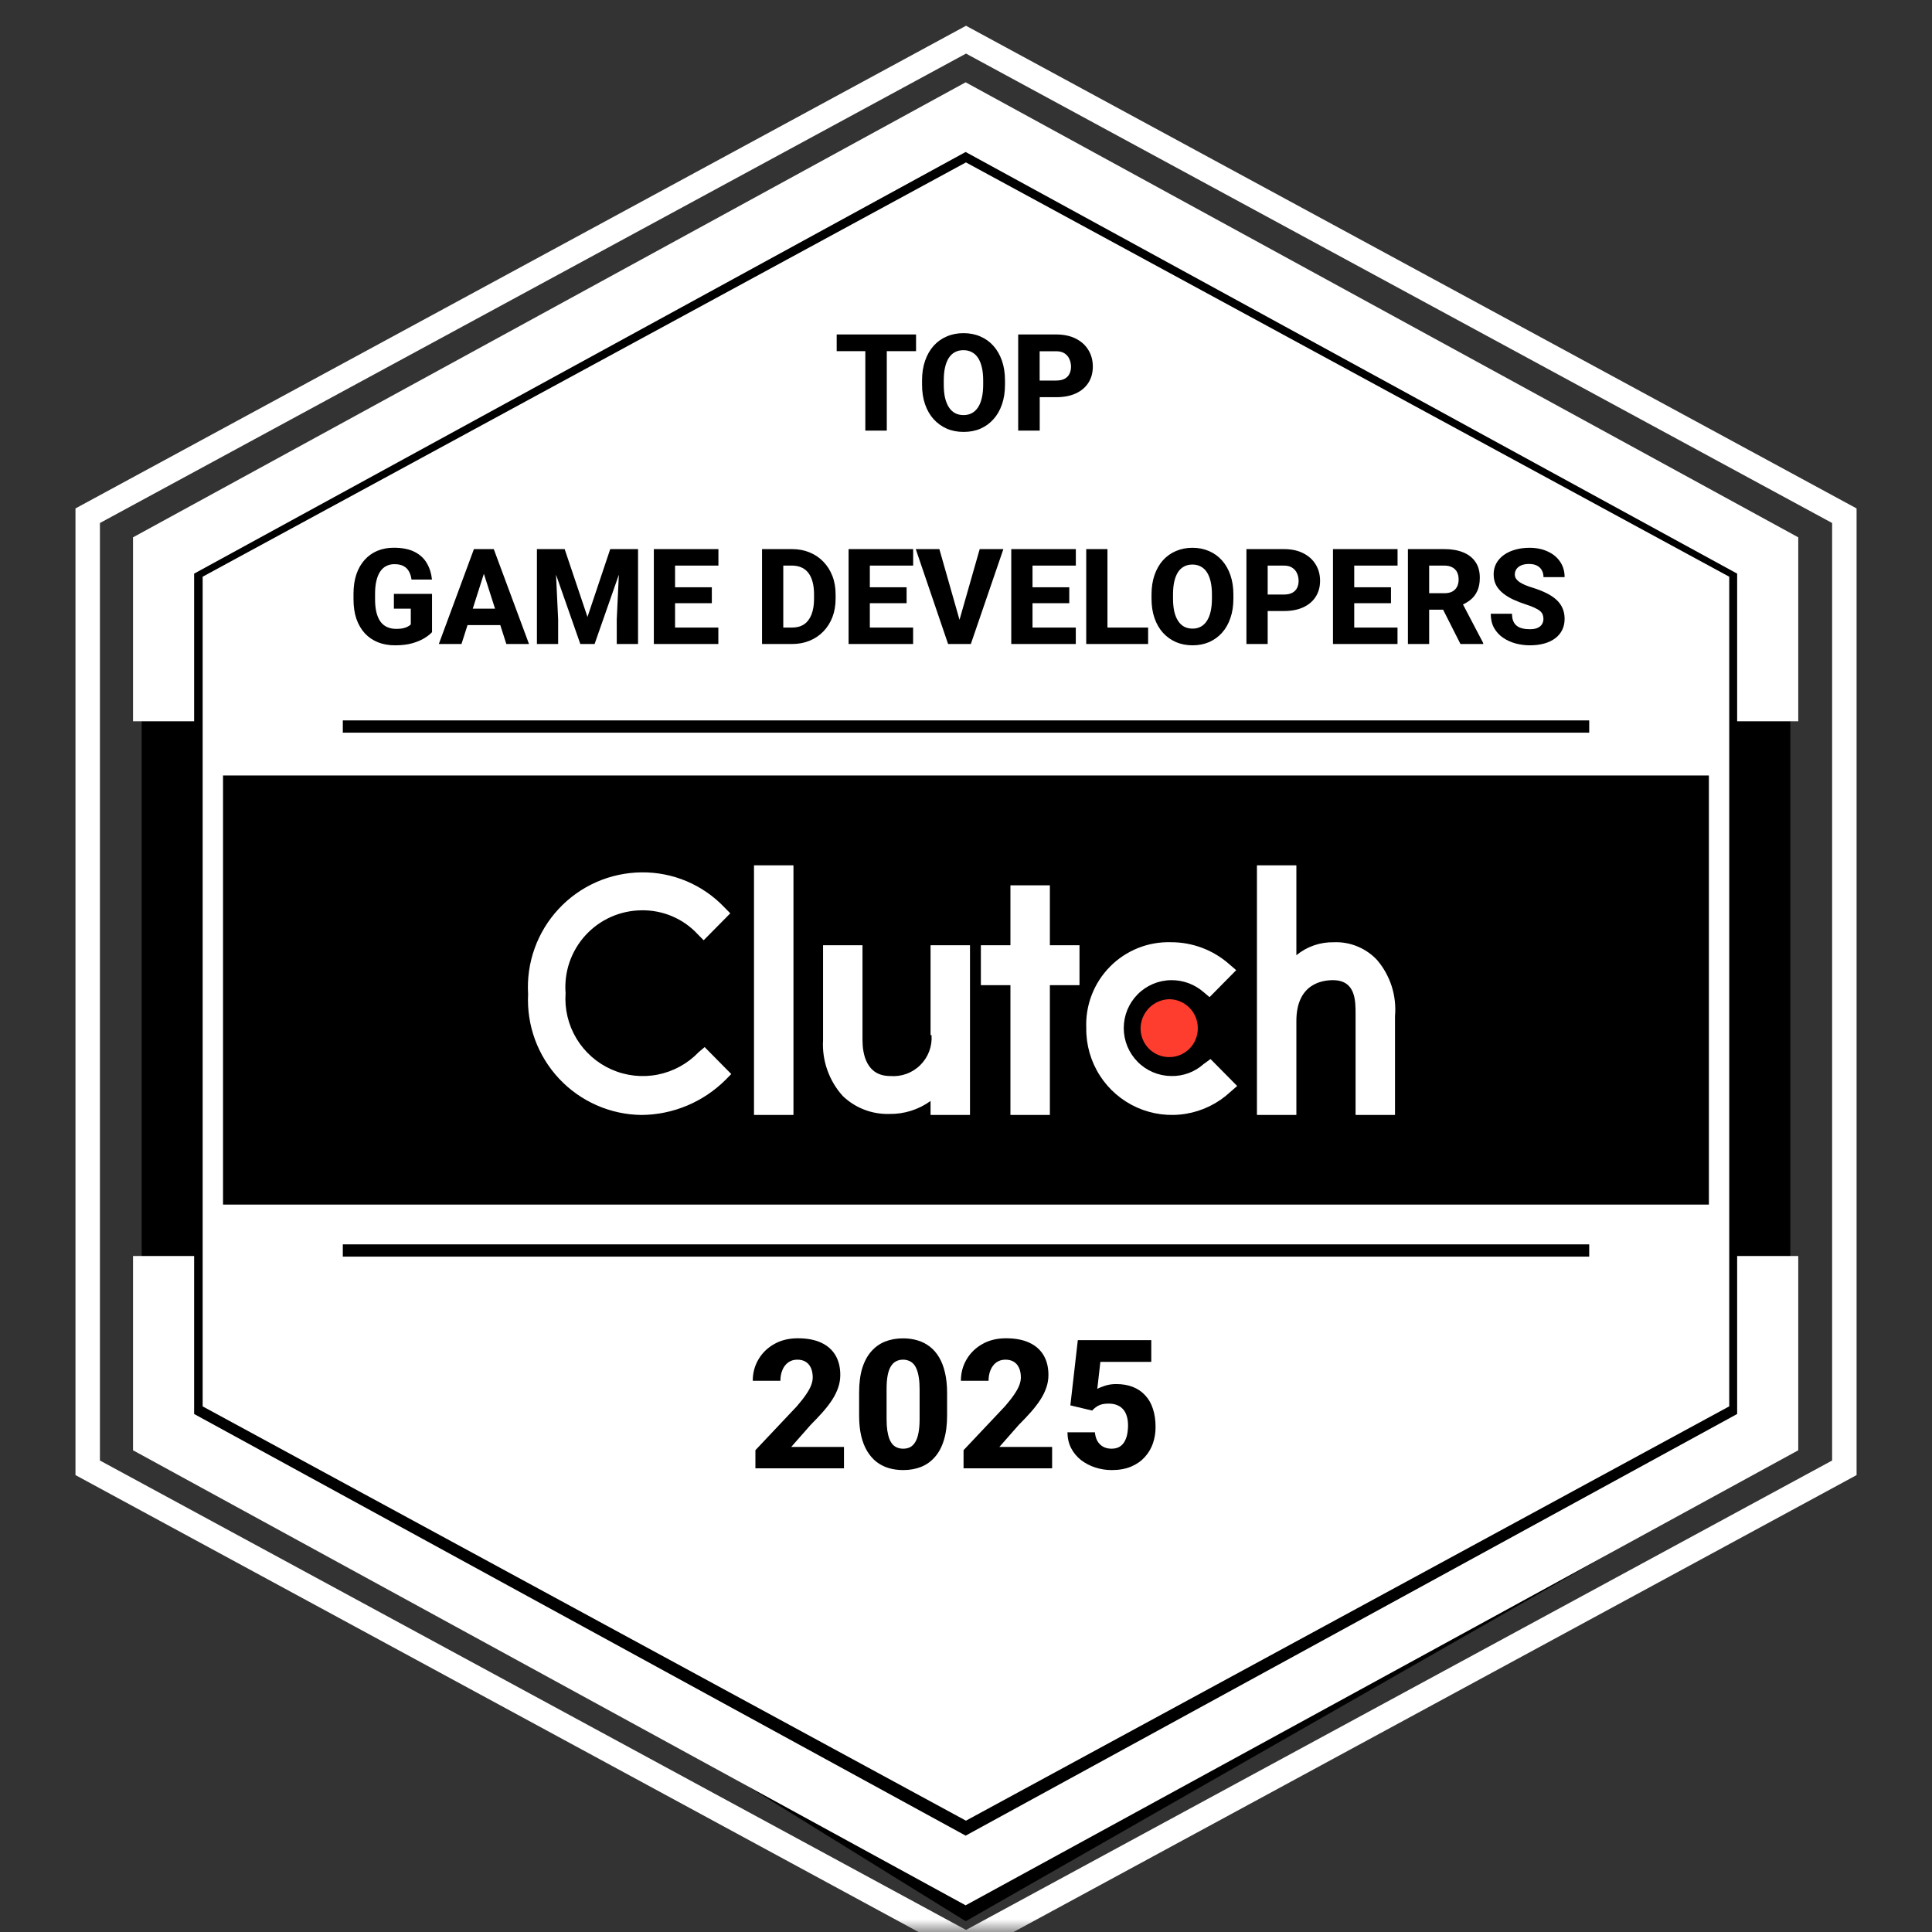
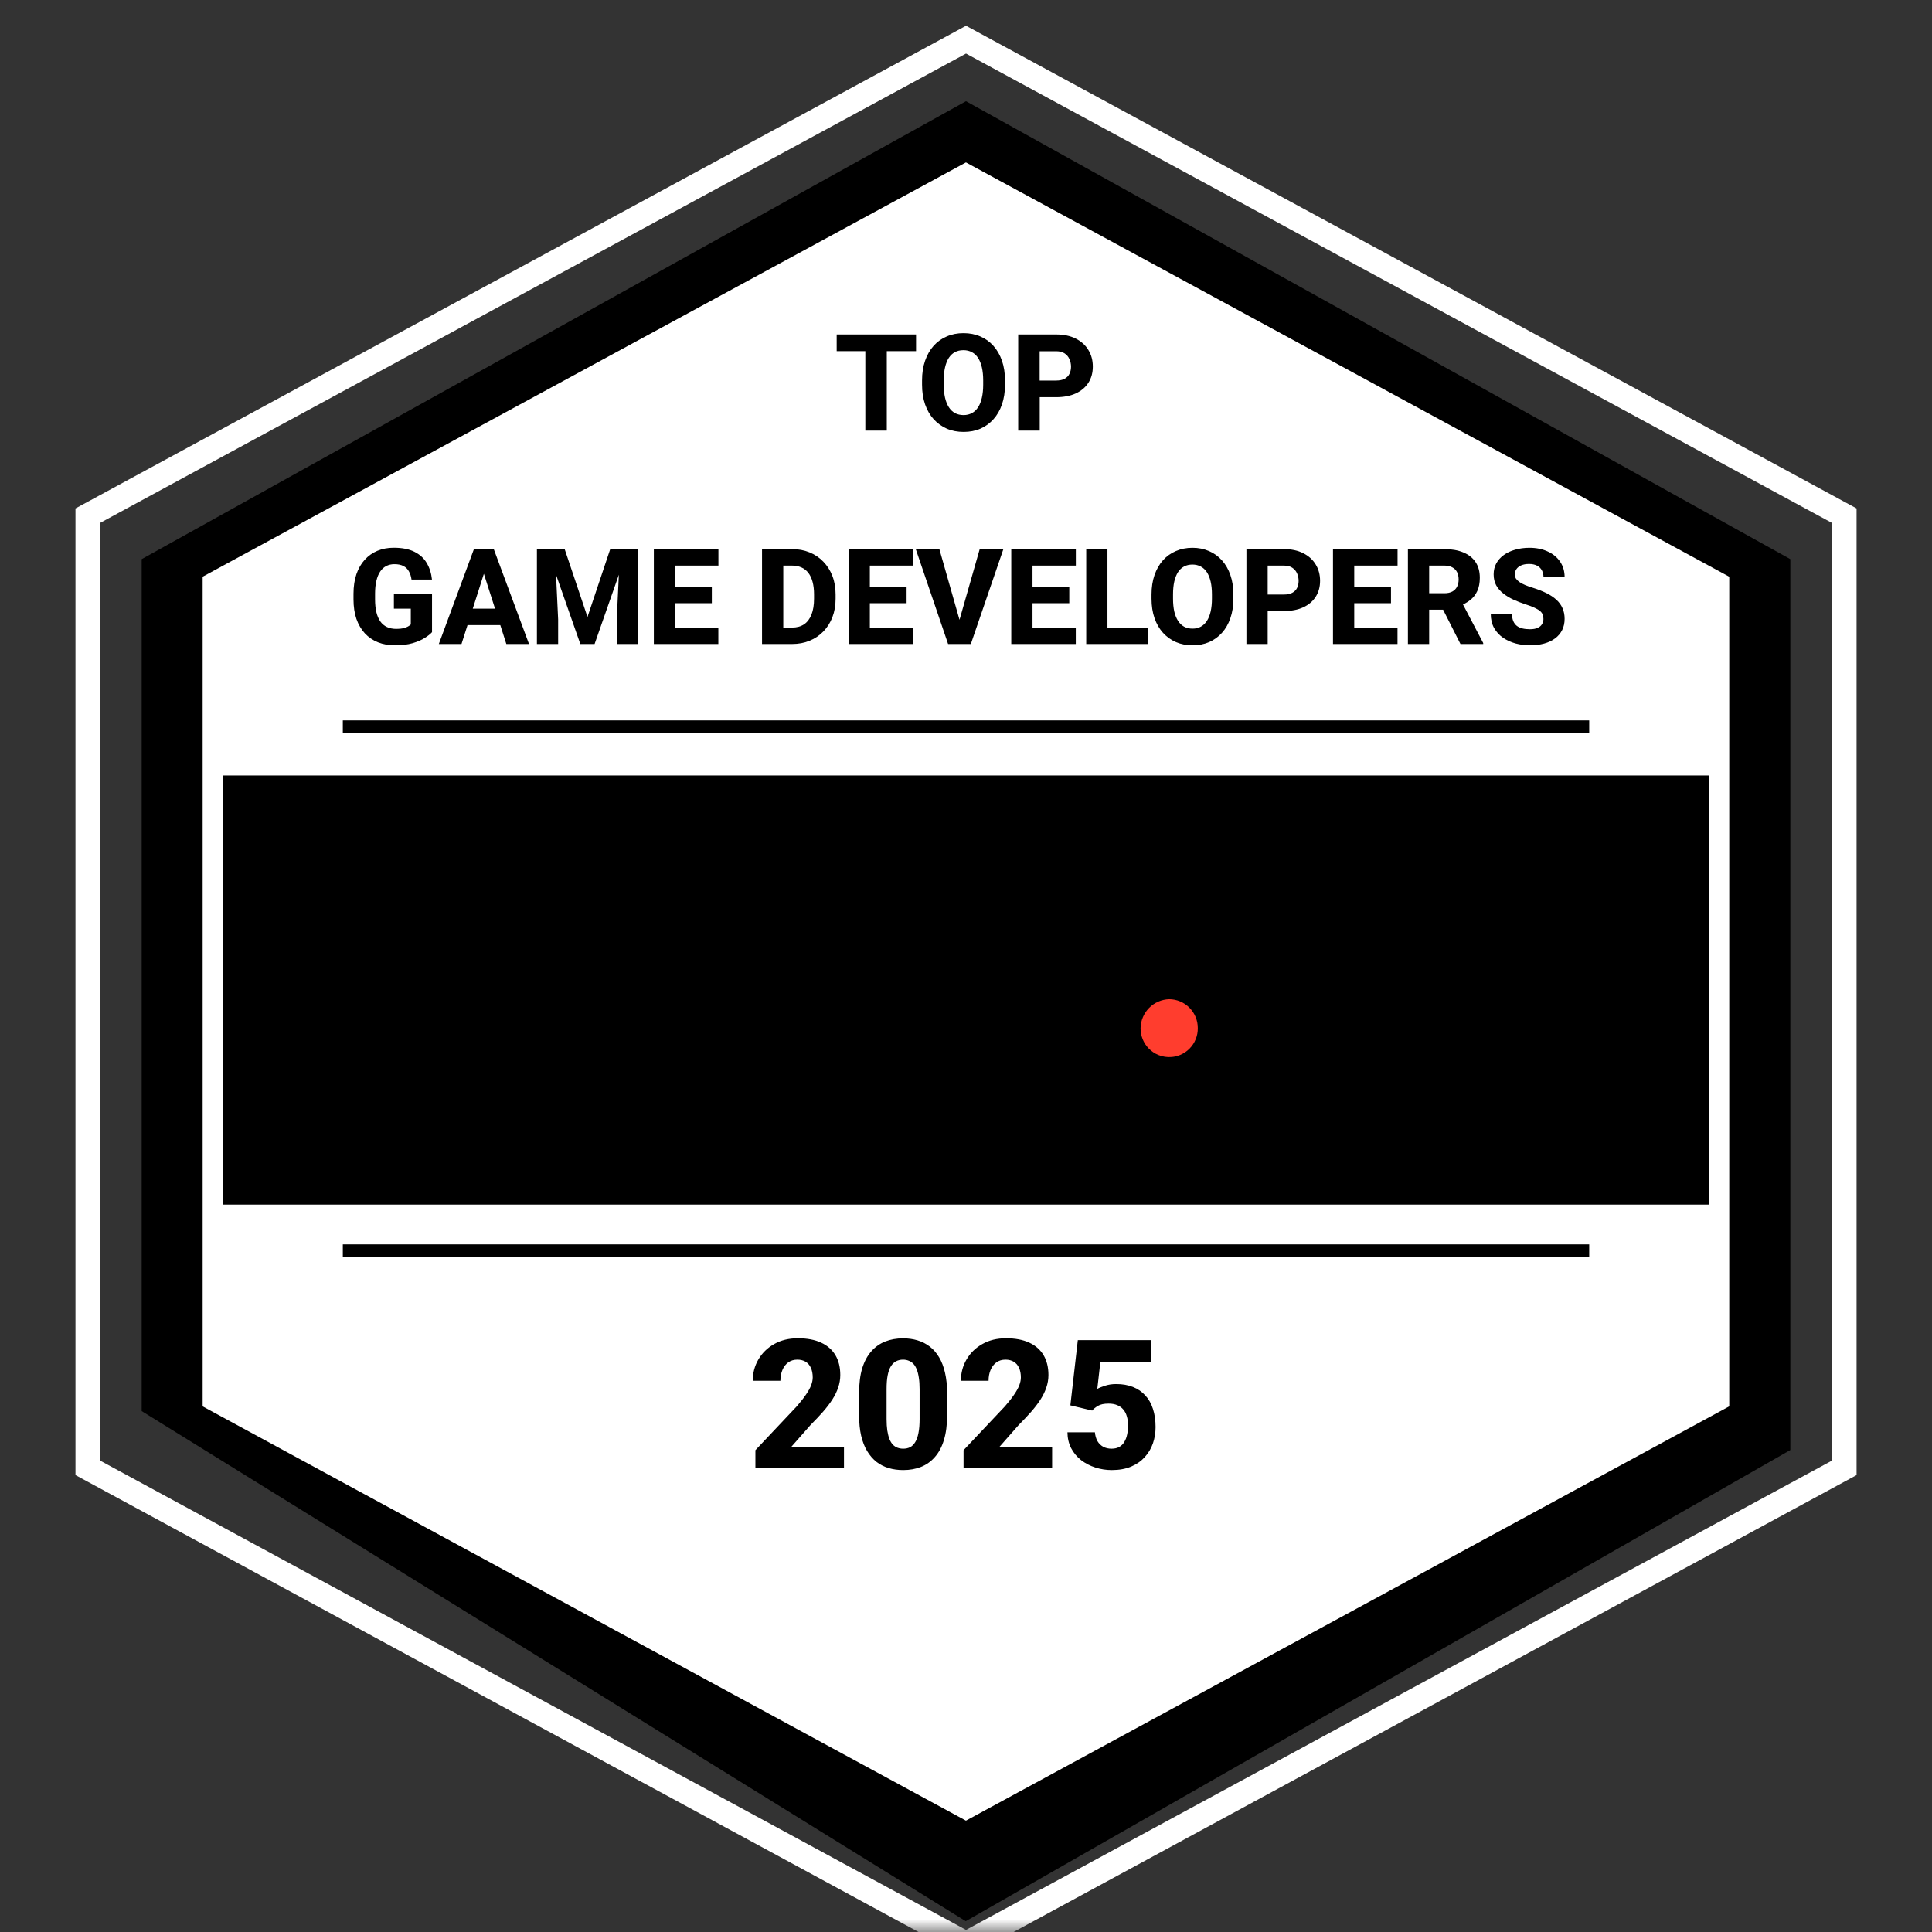
<svg xmlns="http://www.w3.org/2000/svg" width="75" height="75" viewBox="0 0 75 75" fill="none">
  <rect x="0" y="0" width="75" height="75" fill="#333333" stroke="none" />
  <mask id="mask0_1956_16524" style="mask-type:luminance" maskUnits="userSpaceOnUse" x="0" y="0" width="75" height="75">
    <path d="M0 0H75V75H0V0Z" fill="white" />
  </mask>
  <g mask="url(#mask0_1956_16524)">
    <path d="M6 22L37.5 4.5L69 22V56L37.5 74L6 54.5V22Z" fill="black" stroke="black" />
-     <path d="M67.436 28H69.808V20.859L37.486 3.195L5.164 20.859V28H7.536V22.268L37.486 5.9L67.436 22.268V28ZM5.164 56.3L37.486 73.964L69.808 56.3V48.758H67.436V54.891L37.486 71.259L7.536 54.891V48.758H5.164V56.3ZM30.802 33.593H29.27V43.283H30.802V33.593ZM36.071 40.813C36.147 40.611 36.178 40.396 36.162 40.182H36.124V36.694H37.655V43.282H36.124V42.74C35.657 43.078 35.092 43.255 34.516 43.243C34.185 43.252 33.855 43.195 33.546 43.075C33.237 42.956 32.955 42.776 32.716 42.546C32.451 42.253 32.247 41.91 32.116 41.537C31.984 41.165 31.928 40.77 31.951 40.375V36.694H33.482V40.375C33.482 40.918 33.635 41.771 34.554 41.771C34.768 41.789 34.984 41.761 35.186 41.688C35.388 41.615 35.572 41.499 35.724 41.347C35.877 41.197 35.996 41.014 36.071 40.813ZM39.225 34.369H40.756V36.694H41.906V38.245H40.756V43.283H39.225V38.245H38.077V36.694H39.225V34.369ZM45.462 41.771C45.927 41.783 46.379 41.616 46.725 41.306L46.993 41.112L48.027 42.158L47.759 42.391C47.282 42.835 46.685 43.129 46.043 43.236C45.401 43.344 44.742 43.261 44.147 42.997C43.551 42.733 43.046 42.299 42.695 41.751C42.343 41.202 42.16 40.562 42.169 39.91C42.15 39.471 42.222 39.032 42.381 38.622C42.539 38.211 42.781 37.838 43.09 37.525C43.399 37.212 43.769 36.967 44.177 36.803C44.585 36.64 45.023 36.563 45.462 36.577C46.293 36.576 47.097 36.879 47.72 37.43L47.989 37.662L46.955 38.709L46.725 38.515C46.376 38.21 45.926 38.044 45.462 38.05C44.972 38.055 44.505 38.254 44.161 38.602C43.817 38.95 43.624 39.42 43.624 39.91C43.624 40.4 43.817 40.87 44.161 41.218C44.505 41.567 44.972 41.765 45.462 41.771ZM51.781 36.578C52.095 36.565 52.408 36.621 52.699 36.742C52.99 36.862 53.252 37.044 53.465 37.275C53.718 37.574 53.908 37.919 54.027 38.291C54.145 38.664 54.188 39.056 54.154 39.446V43.283H52.623V39.38C52.624 38.837 52.625 38.05 51.742 38.05C51.359 38.05 50.325 38.167 50.325 39.639V43.283H48.794V33.593H50.325V37.081C50.735 36.745 51.251 36.567 51.781 36.578ZM25.538 41.715C26.144 41.594 26.698 41.289 27.125 40.842L27.354 40.648L28.388 41.694L28.158 41.927C27.292 42.786 26.124 43.273 24.904 43.283C24.304 43.276 23.711 43.148 23.162 42.906C22.612 42.664 22.117 42.314 21.706 41.876C21.295 41.438 20.977 40.922 20.769 40.358C20.562 39.794 20.471 39.194 20.501 38.594C20.464 37.99 20.55 37.385 20.754 36.816C20.958 36.247 21.276 35.725 21.688 35.283C22.099 34.84 22.597 34.487 23.15 34.243C23.703 33.999 24.3 33.871 24.904 33.865C25.504 33.858 26.1 33.975 26.653 34.208C27.206 34.442 27.706 34.787 28.12 35.222L28.35 35.455L27.316 36.501L27.087 36.269C26.809 35.968 26.471 35.73 26.095 35.57C25.718 35.41 25.313 35.331 24.904 35.338C24.495 35.342 24.091 35.429 23.717 35.595C23.343 35.762 23.007 36.003 22.731 36.305C22.454 36.607 22.243 36.962 22.109 37.349C21.976 37.736 21.924 38.147 21.956 38.555C21.912 39.172 22.06 39.788 22.379 40.318C22.698 40.847 23.173 41.266 23.738 41.516C24.303 41.766 24.932 41.836 25.538 41.715Z" fill="white" />
    <path d="M46.498 39.913C46.5 39.617 46.384 39.332 46.175 39.121C45.967 38.91 45.684 38.791 45.388 38.789C45.094 38.798 44.814 38.919 44.607 39.128C44.401 39.338 44.282 39.619 44.277 39.913C44.277 39.982 44.282 40.051 44.294 40.119C44.308 40.195 44.329 40.27 44.358 40.342C44.414 40.479 44.495 40.603 44.598 40.707C44.702 40.812 44.825 40.895 44.96 40.952C45.128 41.022 45.31 41.049 45.491 41.032C45.543 41.028 45.594 41.019 45.644 41.007C45.703 40.993 45.76 40.975 45.816 40.952C45.951 40.895 46.074 40.812 46.178 40.707C46.281 40.603 46.363 40.479 46.417 40.342C46.473 40.206 46.5 40.06 46.498 39.913Z" fill="#FF3D2E" />
    <path fill-rule="evenodd" clip-rule="evenodd" d="M2.93 57.263L37.501 76L72.072 57.263V19.737L37.501 1L2.93 19.737V57.263ZM37.501 74.92L3.879 56.697V20.303L37.501 2.08L71.123 20.303V56.697L37.501 74.92Z" fill="white" />
    <path d="M38.167 14.765V14.937C38.167 15.125 38.15 15.293 38.116 15.44C38.084 15.585 38.035 15.708 37.97 15.809C37.905 15.909 37.825 15.986 37.729 16.037C37.635 16.088 37.528 16.114 37.406 16.114C37.28 16.114 37.169 16.088 37.073 16.037C36.979 15.986 36.899 15.909 36.834 15.809C36.77 15.708 36.72 15.585 36.686 15.44C36.653 15.293 36.637 15.125 36.637 14.937V14.765C36.637 14.576 36.653 14.408 36.686 14.263C36.72 14.116 36.769 13.993 36.832 13.894C36.897 13.795 36.976 13.72 37.07 13.671C37.164 13.619 37.275 13.594 37.401 13.594C37.522 13.594 37.631 13.619 37.727 13.671C37.822 13.72 37.903 13.795 37.968 13.894C38.032 13.993 38.082 14.116 38.116 14.263C38.15 14.408 38.167 14.576 38.167 14.765ZM40.359 13.635V14.773H40.995C41.133 14.773 41.245 14.75 41.328 14.704C41.414 14.658 41.476 14.594 41.515 14.514C41.556 14.432 41.577 14.34 41.577 14.237C41.577 14.131 41.556 14.033 41.515 13.942C41.476 13.85 41.414 13.776 41.328 13.719C41.245 13.663 41.133 13.635 40.995 13.635H40.359ZM39.469 56.168V55.996C39.469 55.807 39.452 55.639 39.418 55.494C39.384 55.347 39.334 55.224 39.269 55.125C39.205 55.026 39.124 54.951 39.029 54.902C38.933 54.85 38.824 54.825 38.703 54.825C38.576 54.825 38.466 54.85 38.372 54.902C38.278 54.951 38.199 55.026 38.134 55.125C38.071 55.224 38.022 55.347 37.988 55.494C37.955 55.639 37.939 55.807 37.939 55.996V56.168C37.939 56.356 37.955 56.524 37.988 56.671C38.022 56.816 38.072 56.939 38.136 57.04C38.201 57.141 38.281 57.217 38.375 57.268C38.471 57.319 38.582 57.345 38.708 57.345C38.829 57.345 38.937 57.319 39.031 57.268C39.127 57.217 39.207 57.141 39.272 57.04C39.337 56.939 39.386 56.816 39.418 56.671C39.452 56.524 39.469 56.356 39.469 56.168ZM48.013 55.953H48.613C48.738 55.953 48.842 55.931 48.923 55.886C49.006 55.842 49.067 55.779 49.108 55.699C49.151 55.617 49.172 55.521 49.172 55.412C49.172 55.299 49.151 55.202 49.108 55.12C49.065 55.038 49.002 54.975 48.918 54.932C48.836 54.888 48.734 54.866 48.611 54.866H48.013V55.953ZM41.661 56.004H42.297C42.435 56.004 42.546 55.981 42.63 55.935C42.716 55.889 42.778 55.825 42.817 55.745C42.858 55.663 42.879 55.571 42.879 55.468C42.879 55.362 42.858 55.264 42.817 55.173C42.778 55.081 42.716 55.007 42.63 54.951C42.546 54.894 42.435 54.866 42.297 54.866H41.661V56.004ZM22.609 57.304H22.956C23.142 57.304 23.299 57.261 23.427 57.176C23.555 57.088 23.653 56.96 23.719 56.791C23.786 56.62 23.819 56.413 23.819 56.168V55.996C23.819 55.812 23.801 55.65 23.763 55.509C23.725 55.367 23.67 55.249 23.596 55.153C23.523 55.057 23.431 54.986 23.322 54.938C23.214 54.89 23.09 54.866 22.95 54.866H22.609V57.304ZM50.546 21.523V20.385H51.182C51.32 20.385 51.431 20.413 51.515 20.469C51.601 20.526 51.663 20.6 51.702 20.692C51.743 20.783 51.764 20.881 51.764 20.987C51.764 21.09 51.743 21.182 51.702 21.264C51.663 21.344 51.601 21.408 51.515 21.454C51.431 21.5 51.32 21.523 51.182 21.523H50.546ZM47.142 20.385V21.523H47.778C47.916 21.523 48.027 21.5 48.111 21.454C48.196 21.408 48.259 21.344 48.298 21.264C48.339 21.182 48.359 21.09 48.359 20.987C48.359 20.881 48.339 20.783 48.298 20.692C48.259 20.6 48.196 20.526 48.111 20.469C48.027 20.413 47.916 20.385 47.778 20.385H47.142ZM43.783 22.079H44.66L44.221 20.707L43.783 22.079ZM31.551 21.856V22.823H32.174C32.302 22.823 32.406 22.802 32.486 22.761C32.567 22.72 32.626 22.665 32.663 22.595C32.701 22.524 32.72 22.446 32.72 22.359C32.72 22.256 32.702 22.167 32.666 22.092C32.632 22.017 32.577 21.959 32.502 21.918C32.428 21.877 32.33 21.856 32.207 21.856H31.551ZM32.035 21.297C32.175 21.297 32.289 21.28 32.376 21.246C32.465 21.212 32.53 21.162 32.571 21.097C32.612 21.031 32.633 20.949 32.633 20.851C32.633 20.74 32.612 20.651 32.571 20.582C32.53 20.514 32.465 20.464 32.376 20.433C32.289 20.401 32.176 20.385 32.038 20.385H31.551V21.297H32.035ZM29.359 21.687V21.515C29.359 21.326 29.342 21.158 29.308 21.013C29.274 20.866 29.224 20.743 29.159 20.644C29.094 20.545 29.014 20.47 28.918 20.421C28.823 20.369 28.714 20.344 28.593 20.344C28.466 20.344 28.356 20.369 28.262 20.421C28.168 20.47 28.088 20.545 28.023 20.644C27.96 20.743 27.912 20.866 27.877 21.013C27.845 21.158 27.829 21.326 27.829 21.515V21.687C27.829 21.875 27.845 22.043 27.877 22.189C27.912 22.335 27.961 22.458 28.026 22.559C28.091 22.659 28.171 22.735 28.265 22.787C28.36 22.838 28.471 22.864 28.598 22.864C28.719 22.864 28.827 22.838 28.921 22.787C29.016 22.735 29.097 22.659 29.162 22.559C29.227 22.458 29.275 22.335 29.308 22.189C29.342 22.043 29.359 21.875 29.359 21.687Z" fill="white" />
    <path fill-rule="evenodd" clip-rule="evenodd" d="M37.498 70.678L7.867 54.595V22.388L37.498 6.305L67.129 22.388V54.595L37.498 70.678ZM66.339 30.103H8.658V46.763H66.339V30.103ZM61.693 28.441H13.308V27.966H61.693V28.441ZM61.693 48.781H13.308V48.306H61.693V48.781ZM39.014 14.935V14.768C39.014 14.484 38.974 14.23 38.896 14.004C38.817 13.777 38.706 13.584 38.563 13.425C38.421 13.266 38.252 13.144 38.055 13.061C37.858 12.975 37.641 12.933 37.404 12.933C37.166 12.933 36.949 12.975 36.753 13.061C36.556 13.144 36.386 13.266 36.243 13.425C36.101 13.584 35.991 13.777 35.912 14.004C35.833 14.23 35.794 14.484 35.794 14.768V14.935C35.794 15.218 35.833 15.473 35.912 15.699C35.991 15.924 36.102 16.116 36.245 16.275C36.391 16.434 36.561 16.556 36.758 16.642C36.954 16.726 37.172 16.767 37.409 16.767C37.647 16.767 37.863 16.726 38.058 16.642C38.254 16.556 38.423 16.434 38.565 16.275C38.709 16.116 38.819 15.924 38.896 15.699C38.974 15.473 39.014 15.218 39.014 14.935ZM40.998 15.419H40.362V16.716H39.526V12.984H40.998C41.295 12.984 41.55 13.038 41.762 13.145C41.975 13.253 42.139 13.401 42.252 13.589C42.366 13.775 42.423 13.989 42.423 14.23C42.423 14.471 42.366 14.68 42.252 14.858C42.139 15.036 41.975 15.174 41.762 15.273C41.55 15.37 41.295 15.419 40.998 15.419ZM40.316 55.999V56.166C40.316 56.449 40.276 56.704 40.198 56.93C40.121 57.155 40.011 57.348 39.867 57.507C39.725 57.665 39.556 57.788 39.359 57.873C39.165 57.957 38.949 57.999 38.711 57.999C38.473 57.999 38.256 57.957 38.06 57.873C37.863 57.788 37.692 57.665 37.547 57.507C37.404 57.348 37.292 57.155 37.214 56.93C37.135 56.704 37.096 56.449 37.096 56.166V55.999C37.096 55.715 37.135 55.461 37.214 55.235C37.292 55.008 37.403 54.815 37.544 54.656C37.688 54.497 37.858 54.376 38.055 54.292C38.251 54.206 38.468 54.164 38.706 54.164C38.943 54.164 39.16 54.206 39.357 54.292C39.553 54.376 39.723 54.497 39.864 54.656C40.008 54.815 40.119 55.008 40.198 55.235C40.276 55.461 40.316 55.715 40.316 55.999ZM52.482 56.794C52.501 56.843 52.51 56.9 52.51 56.963C52.51 57.038 52.491 57.107 52.454 57.168C52.416 57.23 52.358 57.278 52.279 57.314C52.203 57.348 52.102 57.365 51.977 57.365C51.869 57.365 51.772 57.355 51.685 57.335C51.597 57.314 51.523 57.28 51.462 57.232C51.402 57.184 51.356 57.122 51.323 57.045C51.291 56.966 51.275 56.871 51.275 56.758H50.439C50.439 56.973 50.482 57.16 50.57 57.317C50.658 57.472 50.776 57.6 50.923 57.701C51.072 57.802 51.238 57.877 51.421 57.927C51.603 57.975 51.789 57.999 51.977 57.999C52.184 57.999 52.371 57.976 52.538 57.929C52.706 57.883 52.849 57.816 52.969 57.727C53.09 57.636 53.183 57.527 53.246 57.399C53.311 57.271 53.343 57.124 53.343 56.958C53.343 56.802 53.316 56.663 53.261 56.54C53.208 56.417 53.129 56.307 53.023 56.209C52.917 56.112 52.786 56.025 52.631 55.948C52.477 55.871 52.3 55.801 52.1 55.738C51.986 55.703 51.884 55.668 51.795 55.63C51.706 55.592 51.631 55.553 51.569 55.512C51.51 55.469 51.463 55.424 51.431 55.376C51.4 55.327 51.385 55.272 51.385 55.212C51.385 55.137 51.405 55.068 51.446 55.005C51.489 54.941 51.551 54.892 51.633 54.856C51.717 54.818 51.821 54.799 51.944 54.799C52.07 54.799 52.175 54.822 52.259 54.866C52.344 54.91 52.408 54.972 52.449 55.051C52.491 55.128 52.513 55.216 52.513 55.317H53.343C53.343 55.088 53.285 54.888 53.169 54.715C53.053 54.541 52.89 54.406 52.682 54.31C52.475 54.212 52.235 54.164 51.962 54.164C51.756 54.164 51.569 54.188 51.398 54.238C51.227 54.286 51.078 54.356 50.952 54.448C50.825 54.539 50.727 54.648 50.657 54.776C50.587 54.904 50.552 55.048 50.552 55.207C50.552 55.371 50.585 55.515 50.652 55.638C50.72 55.761 50.813 55.868 50.931 55.961C51.049 56.053 51.183 56.134 51.334 56.204C51.486 56.273 51.645 56.334 51.813 56.389C51.96 56.435 52.079 56.48 52.169 56.525C52.26 56.567 52.33 56.61 52.379 56.653C52.429 56.696 52.463 56.742 52.482 56.794ZM48.614 54.215H47.181V57.947H48.016V56.599H48.565L49.247 57.947H50.142V57.909L49.346 56.393C49.45 56.344 49.543 56.288 49.626 56.222C49.748 56.128 49.842 56.009 49.908 55.866C49.975 55.722 50.008 55.548 50.008 55.343C50.008 55.097 49.952 54.89 49.839 54.723C49.726 54.555 49.565 54.429 49.355 54.343C49.146 54.258 48.899 54.215 48.614 54.215ZM46.77 57.301V57.947H44.233V54.215H46.773V54.864H45.068V55.717H46.514V56.343H45.068V57.301H46.77ZM41.664 56.65H42.3C42.597 56.65 42.852 56.602 43.064 56.504C43.277 56.405 43.441 56.267 43.553 56.089C43.668 55.911 43.725 55.702 43.725 55.461C43.725 55.22 43.668 55.006 43.553 54.82C43.441 54.632 43.277 54.484 43.064 54.376C42.852 54.269 42.597 54.215 42.3 54.215H40.828V57.947H41.664V56.65ZM36.963 57.947V57.301H35.363V54.215H34.527V57.947H36.963ZM34.117 57.301V57.947H31.579V54.215H34.12V54.864H32.415V55.717H33.861V56.343H32.415V57.301H34.117ZM29.095 57.947L27.824 54.215H28.752L29.544 56.994L30.339 54.215H31.269L29.99 57.947H29.095ZM27.719 57.301V57.947H25.181V54.215H27.721V54.864H26.017V55.717H27.462V56.343H26.017V57.301H27.719ZM22.958 57.947C23.21 57.947 23.439 57.905 23.648 57.819C23.856 57.734 24.037 57.612 24.189 57.455C24.343 57.296 24.461 57.108 24.545 56.891C24.629 56.672 24.671 56.431 24.671 56.166V55.999C24.671 55.733 24.629 55.491 24.545 55.274C24.461 55.057 24.343 54.869 24.189 54.71C24.037 54.551 23.856 54.429 23.645 54.343C23.437 54.258 23.206 54.215 22.953 54.215H21.777V57.947H22.958ZM34.425 13.632V16.716H33.592V13.632H32.48V12.984H35.561V13.632H34.425ZM50.549 22.169H51.185C51.482 22.169 51.737 22.12 51.949 22.023C52.162 21.924 52.325 21.785 52.438 21.608C52.553 21.43 52.61 21.221 52.61 20.98C52.61 20.739 52.553 20.525 52.438 20.339C52.325 20.151 52.162 20.003 51.949 19.895C51.737 19.788 51.482 19.734 51.185 19.734H49.713V23.466H50.549V22.169ZM47.781 22.169H47.145V23.466H46.309V19.734H47.781C48.078 19.734 48.333 19.788 48.544 19.895C48.758 20.003 48.921 20.151 49.034 20.339C49.148 20.525 49.206 20.739 49.206 20.98C49.206 21.221 49.148 21.43 49.034 21.608C48.921 21.785 48.758 21.924 48.544 22.023C48.333 22.12 48.078 22.169 47.781 22.169ZM44.612 19.734L45.999 23.466H45.107L44.869 22.723H43.58L43.343 23.466H42.451L43.833 19.734H44.612ZM41.039 22.82V23.466H38.501V19.734H41.041V20.382H39.336V21.236H40.782V21.861H39.336V22.82H41.039ZM38.09 23.466V22.82H36.491V19.734H35.655V23.466H38.09ZM34.981 19.734V23.466H34.148V19.734H34.981ZM32.946 21.552C33.021 21.571 33.087 21.597 33.146 21.631C33.289 21.711 33.392 21.817 33.456 21.949C33.519 22.08 33.551 22.22 33.551 22.366C33.551 22.609 33.498 22.812 33.394 22.977C33.29 23.139 33.135 23.261 32.93 23.343C32.727 23.425 32.476 23.466 32.177 23.466H30.718V19.734H32.041C32.265 19.734 32.465 19.754 32.641 19.795C32.817 19.836 32.966 19.9 33.089 19.985C33.214 20.07 33.309 20.177 33.374 20.305C33.439 20.434 33.471 20.585 33.471 20.759C33.471 20.911 33.437 21.053 33.369 21.185C33.302 21.316 33.194 21.423 33.046 21.505C33.015 21.522 32.981 21.538 32.946 21.552ZM30.205 21.518V21.685C30.205 21.968 30.166 22.223 30.087 22.449C30.011 22.674 29.9 22.866 29.757 23.025C29.615 23.184 29.446 23.306 29.249 23.392C29.054 23.476 28.838 23.517 28.601 23.517C28.363 23.517 28.146 23.476 27.95 23.392C27.753 23.306 27.582 23.184 27.437 23.025C27.293 22.866 27.182 22.674 27.104 22.449C27.025 22.223 26.986 21.968 26.986 21.685V21.518C26.986 21.234 27.025 20.98 27.104 20.754C27.182 20.527 27.292 20.334 27.434 20.175C27.578 20.016 27.748 19.895 27.944 19.811C28.141 19.725 28.358 19.683 28.596 19.683C28.833 19.683 29.05 19.725 29.247 19.811C29.443 19.895 29.612 20.016 29.754 20.175C29.898 20.334 30.009 20.527 30.087 20.754C30.166 20.98 30.205 21.234 30.205 21.518ZM23.586 19.734H22.494V23.466H23.33V22.5L23.247 20.741L24.202 23.466H24.763L25.718 20.741L25.635 22.5V23.466H26.473V19.734H25.378L24.484 22.402L23.586 19.734Z" fill="white" />
    <rect x="22" y="19" width="32" height="3" fill="white" />
    <rect x="19" y="53" width="36" height="6" fill="white" />
    <rect x="14" y="20" width="47" height="6" rx="3" fill="white" />
    <path d="M16.771 23.054V24.54C16.711 24.609 16.618 24.683 16.493 24.762C16.37 24.841 16.212 24.91 16.02 24.967C15.828 25.023 15.598 25.051 15.332 25.051C15.091 25.051 14.871 25.012 14.674 24.934C14.477 24.855 14.307 24.739 14.165 24.588C14.024 24.434 13.914 24.247 13.836 24.026C13.761 23.805 13.723 23.552 13.723 23.267V23.049C13.723 22.764 13.761 22.511 13.836 22.29C13.912 22.069 14.02 21.883 14.158 21.731C14.296 21.578 14.461 21.461 14.651 21.382C14.842 21.303 15.053 21.263 15.284 21.263C15.613 21.263 15.882 21.316 16.091 21.422C16.3 21.527 16.459 21.672 16.567 21.858C16.676 22.043 16.744 22.256 16.769 22.498H15.975C15.958 22.375 15.924 22.268 15.873 22.179C15.824 22.09 15.754 22.021 15.663 21.974C15.572 21.925 15.454 21.901 15.309 21.901C15.193 21.901 15.087 21.925 14.993 21.974C14.9 22.021 14.822 22.093 14.758 22.189C14.693 22.285 14.645 22.405 14.611 22.548C14.577 22.69 14.56 22.855 14.56 23.044V23.267C14.56 23.456 14.577 23.622 14.611 23.765C14.646 23.909 14.698 24.028 14.765 24.125C14.832 24.219 14.918 24.291 15.021 24.34C15.125 24.389 15.247 24.413 15.385 24.413C15.493 24.413 15.584 24.405 15.658 24.388C15.732 24.369 15.793 24.346 15.84 24.319C15.888 24.291 15.923 24.265 15.947 24.241V23.629H15.291V23.054H16.771ZM18.866 22.017L17.915 25H17.035L18.398 21.316H18.955L18.866 22.017ZM19.656 25L18.702 22.017L18.603 21.316H19.168L20.536 25H19.656ZM19.615 23.629V24.266H17.695V23.629H19.615ZM21.237 21.316H21.92L22.806 23.95L23.689 21.316H24.372L23.082 25H22.528L21.237 21.316ZM20.843 21.316H21.538L21.667 24.046V25H20.843V21.316ZM24.071 21.316H24.769V25H23.942V24.046L24.071 21.316ZM27.886 24.362V25H25.926V24.362H27.886ZM26.206 21.316V25H25.382V21.316H26.206ZM27.633 22.799V23.416H25.926V22.799H27.633ZM27.889 21.316V21.956H25.926V21.316H27.889ZM30.748 25H29.938L29.944 24.362H30.748C30.932 24.362 31.087 24.32 31.214 24.236C31.34 24.15 31.436 24.023 31.502 23.856C31.568 23.688 31.601 23.483 31.601 23.241V23.072C31.601 22.89 31.582 22.73 31.545 22.591C31.508 22.451 31.453 22.334 31.381 22.24C31.308 22.145 31.218 22.074 31.11 22.027C31.004 21.98 30.881 21.956 30.743 21.956H29.923V21.316H30.743C30.993 21.316 31.22 21.358 31.426 21.443C31.634 21.527 31.812 21.648 31.962 21.804C32.114 21.961 32.232 22.147 32.314 22.361C32.397 22.575 32.438 22.814 32.438 23.077V23.241C32.438 23.503 32.397 23.742 32.314 23.958C32.232 24.172 32.114 24.357 31.962 24.514C31.812 24.669 31.634 24.789 31.429 24.873C31.223 24.958 30.996 25 30.748 25ZM30.407 21.316V25H29.582V21.316H30.407ZM35.447 24.362V25H33.486V24.362H35.447ZM33.767 21.316V25H32.942V21.316H33.767ZM35.194 22.799V23.416H33.486V22.799H35.194ZM35.449 21.316V21.956H33.486V21.316H35.449ZM37.213 24.183L38.032 21.316H38.951L37.688 25H37.089L37.213 24.183ZM36.466 21.316L37.283 24.183L37.413 25H36.805L35.55 21.316H36.466ZM41.762 24.362V25H39.801V24.362H41.762ZM40.082 21.316V25H39.257V21.316H40.082ZM41.509 22.799V23.416H39.801V22.799H41.509ZM41.764 21.316V21.956H39.801V21.316H41.764ZM44.57 24.362V25H42.711V24.362H44.57ZM42.991 21.316V25H42.167V21.316H42.991ZM47.88 23.077V23.241C47.88 23.521 47.841 23.773 47.763 23.995C47.687 24.218 47.579 24.408 47.437 24.565C47.297 24.722 47.13 24.842 46.936 24.927C46.744 25.009 46.53 25.051 46.296 25.051C46.061 25.051 45.847 25.009 45.653 24.927C45.459 24.842 45.291 24.722 45.147 24.565C45.005 24.408 44.896 24.218 44.818 23.995C44.741 23.773 44.702 23.521 44.702 23.241V23.077C44.702 22.797 44.741 22.546 44.818 22.323C44.896 22.099 45.005 21.908 45.145 21.751C45.286 21.594 45.454 21.475 45.648 21.392C45.842 21.308 46.056 21.265 46.291 21.265C46.525 21.265 46.739 21.308 46.933 21.392C47.127 21.475 47.294 21.594 47.434 21.751C47.576 21.908 47.686 22.099 47.763 22.323C47.841 22.546 47.88 22.797 47.88 23.077ZM47.047 23.241V23.072C47.047 22.885 47.03 22.72 46.997 22.576C46.963 22.431 46.914 22.31 46.85 22.212C46.786 22.114 46.706 22.041 46.612 21.992C46.518 21.941 46.41 21.916 46.291 21.916C46.166 21.916 46.057 21.941 45.964 21.992C45.872 22.041 45.793 22.114 45.729 22.212C45.667 22.31 45.619 22.431 45.585 22.576C45.553 22.72 45.537 22.885 45.537 23.072V23.241C45.537 23.427 45.553 23.592 45.585 23.738C45.619 23.881 45.667 24.002 45.732 24.102C45.796 24.201 45.874 24.276 45.967 24.327C46.061 24.378 46.171 24.403 46.296 24.403C46.416 24.403 46.522 24.378 46.615 24.327C46.709 24.276 46.788 24.201 46.852 24.102C46.916 24.002 46.965 23.881 46.997 23.738C47.03 23.592 47.047 23.427 47.047 23.241ZM49.838 23.72H48.912V23.08H49.838C49.975 23.08 50.084 23.057 50.167 23.011C50.251 22.966 50.313 22.903 50.352 22.824C50.392 22.743 50.412 22.652 50.412 22.551C50.412 22.446 50.392 22.349 50.352 22.26C50.313 22.169 50.251 22.095 50.167 22.04C50.084 21.984 49.975 21.956 49.838 21.956H49.211V25H48.386V21.316H49.838C50.132 21.316 50.383 21.369 50.592 21.476C50.803 21.582 50.964 21.728 51.075 21.913C51.188 22.097 51.245 22.308 51.245 22.546C51.245 22.784 51.188 22.99 51.075 23.166C50.964 23.341 50.803 23.478 50.592 23.576C50.383 23.672 50.132 23.72 49.838 23.72ZM54.251 24.362V25H52.29V24.362H54.251ZM52.571 21.316V25H51.746V21.316H52.571ZM53.998 22.799V23.416H52.29V22.799H53.998ZM54.253 21.316V21.956H52.29V21.316H54.253ZM54.655 21.316H56.07C56.352 21.316 56.595 21.358 56.801 21.443C57.008 21.527 57.168 21.652 57.279 21.817C57.391 21.982 57.446 22.186 57.446 22.429C57.446 22.632 57.413 22.804 57.347 22.945C57.282 23.087 57.189 23.204 57.069 23.297C56.951 23.39 56.813 23.465 56.654 23.522L56.386 23.669H55.182L55.177 23.029H56.072C56.196 23.029 56.297 23.007 56.379 22.963C56.459 22.919 56.52 22.858 56.561 22.779C56.603 22.698 56.624 22.603 56.624 22.495C56.624 22.384 56.603 22.288 56.561 22.207C56.519 22.126 56.456 22.064 56.373 22.022C56.292 21.978 56.191 21.956 56.07 21.956H55.48V25H54.655V21.316ZM56.695 25L55.867 23.363L56.738 23.36L57.578 24.962V25H56.695ZM59.916 24.028C59.916 23.966 59.906 23.91 59.888 23.861C59.869 23.811 59.836 23.764 59.787 23.722C59.738 23.68 59.669 23.638 59.579 23.596C59.49 23.552 59.373 23.507 59.227 23.462C59.062 23.408 58.904 23.347 58.754 23.279C58.606 23.21 58.473 23.13 58.357 23.039C58.241 22.948 58.149 22.842 58.081 22.72C58.016 22.599 57.983 22.457 57.983 22.295C57.983 22.138 58.017 21.997 58.086 21.87C58.156 21.744 58.252 21.636 58.377 21.546C58.502 21.455 58.649 21.386 58.818 21.339C58.986 21.29 59.172 21.265 59.374 21.265C59.644 21.265 59.881 21.314 60.085 21.41C60.291 21.504 60.451 21.637 60.566 21.809C60.681 21.98 60.738 22.178 60.738 22.404H59.918C59.918 22.305 59.897 22.217 59.855 22.141C59.814 22.063 59.752 22.003 59.668 21.959C59.585 21.915 59.481 21.893 59.356 21.893C59.235 21.893 59.133 21.912 59.05 21.949C58.969 21.984 58.908 22.033 58.866 22.095C58.825 22.158 58.805 22.226 58.805 22.3C58.805 22.359 58.82 22.413 58.85 22.462C58.883 22.509 58.928 22.554 58.987 22.596C59.048 22.637 59.122 22.676 59.21 22.713C59.297 22.75 59.398 22.785 59.511 22.819C59.708 22.881 59.883 22.951 60.035 23.026C60.188 23.102 60.317 23.188 60.422 23.285C60.526 23.381 60.605 23.489 60.657 23.611C60.711 23.732 60.738 23.87 60.738 24.023C60.738 24.187 60.706 24.332 60.642 24.459C60.579 24.585 60.488 24.693 60.368 24.782C60.25 24.87 60.109 24.937 59.944 24.982C59.778 25.028 59.593 25.051 59.389 25.051C59.204 25.051 59.021 25.027 58.84 24.98C58.66 24.931 58.496 24.857 58.349 24.757C58.204 24.658 58.088 24.531 58 24.378C57.914 24.222 57.871 24.038 57.871 23.826H58.696C58.696 23.937 58.712 24.032 58.744 24.109C58.776 24.185 58.822 24.247 58.881 24.294C58.941 24.341 59.015 24.375 59.101 24.395C59.187 24.416 59.283 24.426 59.389 24.426C59.513 24.426 59.612 24.409 59.688 24.375C59.766 24.34 59.823 24.292 59.86 24.231C59.897 24.17 59.916 24.103 59.916 24.028Z" fill="black" />
    <rect x="14" y="52" width="47" height="6" rx="3" fill="white" />
    <path d="M32.763 56.169V57H29.325V56.296L30.931 54.594C31.081 54.421 31.201 54.268 31.29 54.136C31.381 54.004 31.447 53.884 31.488 53.777C31.529 53.667 31.55 53.567 31.55 53.476C31.55 53.328 31.526 53.203 31.478 53.1C31.433 52.998 31.365 52.919 31.276 52.864C31.188 52.81 31.079 52.782 30.952 52.782C30.815 52.782 30.698 52.818 30.6 52.888C30.502 52.959 30.426 53.057 30.374 53.182C30.322 53.305 30.295 53.445 30.295 53.602H29.222C29.222 53.3 29.295 53.024 29.441 52.775C29.587 52.525 29.791 52.325 30.053 52.177C30.315 52.027 30.621 51.952 30.972 51.952C31.332 51.952 31.634 52.009 31.878 52.123C32.122 52.236 32.306 52.399 32.432 52.611C32.557 52.823 32.62 53.078 32.62 53.377C32.62 53.546 32.592 53.709 32.538 53.866C32.485 54.023 32.409 54.179 32.309 54.334C32.208 54.489 32.088 54.647 31.946 54.809C31.805 54.969 31.645 55.137 31.468 55.315L30.716 56.169H32.763ZM36.766 54.067V54.953C36.766 55.317 36.725 55.633 36.643 55.899C36.563 56.166 36.447 56.386 36.294 56.559C36.144 56.732 35.964 56.861 35.754 56.945C35.547 57.027 35.316 57.068 35.063 57.068C34.861 57.068 34.672 57.042 34.496 56.99C34.321 56.937 34.162 56.856 34.021 56.747C33.882 56.635 33.762 56.496 33.662 56.33C33.562 56.164 33.484 55.965 33.43 55.735C33.377 55.505 33.351 55.244 33.351 54.953V54.067C33.351 53.698 33.391 53.382 33.471 53.117C33.553 52.853 33.67 52.634 33.823 52.461C33.975 52.288 34.155 52.16 34.363 52.078C34.572 51.996 34.804 51.955 35.057 51.955C35.259 51.955 35.447 51.981 35.621 52.034C35.796 52.086 35.954 52.167 36.096 52.276C36.237 52.386 36.357 52.524 36.455 52.69C36.555 52.856 36.631 53.054 36.684 53.285C36.738 53.513 36.766 53.773 36.766 54.067ZM35.699 55.086V53.927C35.699 53.756 35.689 53.608 35.669 53.483C35.65 53.355 35.623 53.247 35.586 53.158C35.552 53.069 35.509 52.998 35.456 52.943C35.404 52.888 35.344 52.848 35.275 52.823C35.209 52.796 35.136 52.782 35.057 52.782C34.956 52.782 34.866 52.803 34.787 52.844C34.707 52.885 34.64 52.95 34.585 53.039C34.53 53.125 34.488 53.242 34.459 53.391C34.431 53.536 34.417 53.715 34.417 53.927V55.086C34.417 55.257 34.427 55.406 34.445 55.534C34.465 55.661 34.493 55.771 34.527 55.862C34.563 55.951 34.608 56.024 34.66 56.081C34.713 56.135 34.773 56.175 34.841 56.2C34.91 56.225 34.984 56.238 35.063 56.238C35.164 56.238 35.253 56.218 35.33 56.18C35.408 56.139 35.474 56.074 35.528 55.985C35.585 55.894 35.627 55.774 35.655 55.626C35.684 55.478 35.699 55.298 35.699 55.086ZM40.843 56.169V57H37.405V56.296L39.011 54.594C39.162 54.421 39.281 54.268 39.37 54.136C39.461 54.004 39.527 53.884 39.568 53.777C39.609 53.667 39.63 53.567 39.63 53.476C39.63 53.328 39.606 53.203 39.558 53.1C39.513 52.998 39.445 52.919 39.356 52.864C39.268 52.81 39.159 52.782 39.032 52.782C38.895 52.782 38.778 52.818 38.68 52.888C38.582 52.959 38.507 53.057 38.454 53.182C38.402 53.305 38.376 53.445 38.376 53.602H37.302C37.302 53.3 37.375 53.024 37.521 52.775C37.667 52.525 37.871 52.325 38.133 52.177C38.395 52.027 38.701 51.952 39.052 51.952C39.412 51.952 39.714 52.009 39.958 52.123C40.202 52.236 40.386 52.399 40.512 52.611C40.637 52.823 40.7 53.078 40.7 53.377C40.7 53.546 40.672 53.709 40.618 53.866C40.565 54.023 40.489 54.179 40.389 54.334C40.288 54.489 40.168 54.647 40.026 54.809C39.885 54.969 39.726 55.137 39.548 55.315L38.796 56.169H40.843ZM42.398 54.758L41.551 54.556L41.841 52.023H44.692V52.868H42.716L42.597 53.917C42.658 53.88 42.755 53.841 42.887 53.797C43.019 53.752 43.167 53.729 43.331 53.729C43.575 53.729 43.792 53.767 43.981 53.842C44.17 53.917 44.33 54.026 44.459 54.17C44.592 54.311 44.691 54.486 44.757 54.693C44.825 54.9 44.859 55.136 44.859 55.4C44.859 55.619 44.825 55.829 44.757 56.029C44.688 56.227 44.584 56.405 44.442 56.562C44.303 56.717 44.127 56.84 43.913 56.932C43.698 57.023 43.447 57.068 43.157 57.068C42.938 57.068 42.727 57.035 42.522 56.969C42.316 56.903 42.132 56.807 41.968 56.682C41.806 56.554 41.677 56.4 41.581 56.217C41.488 56.035 41.44 55.83 41.438 55.602H42.504C42.516 55.734 42.549 55.848 42.603 55.944C42.658 56.037 42.732 56.11 42.826 56.163C42.919 56.213 43.027 56.238 43.15 56.238C43.269 56.238 43.369 56.215 43.451 56.169C43.533 56.122 43.598 56.057 43.646 55.975C43.696 55.893 43.733 55.797 43.755 55.688C43.778 55.578 43.79 55.461 43.79 55.335C43.79 55.206 43.775 55.089 43.745 54.987C43.715 54.882 43.67 54.793 43.608 54.72C43.547 54.645 43.468 54.588 43.373 54.549C43.279 54.508 43.166 54.488 43.034 54.488C42.861 54.488 42.725 54.516 42.627 54.573C42.529 54.63 42.453 54.692 42.398 54.758Z" fill="black" />
  </g>
</svg>